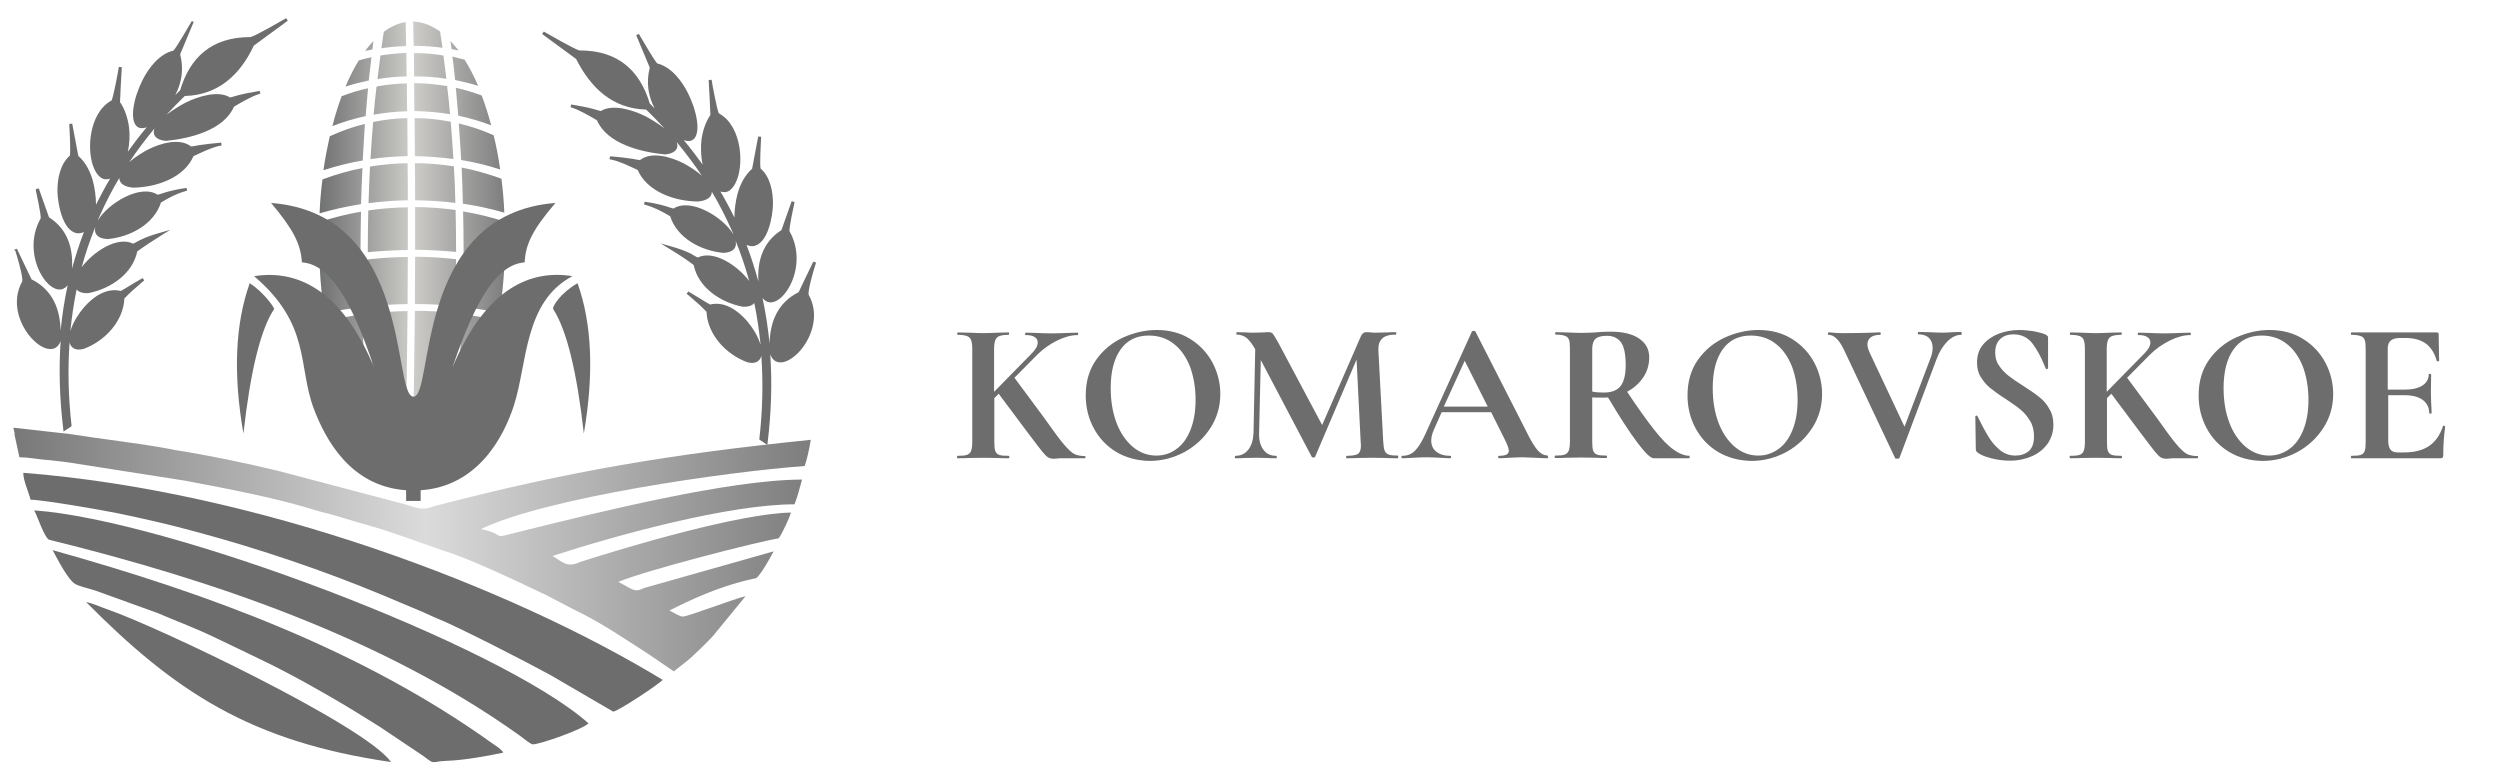
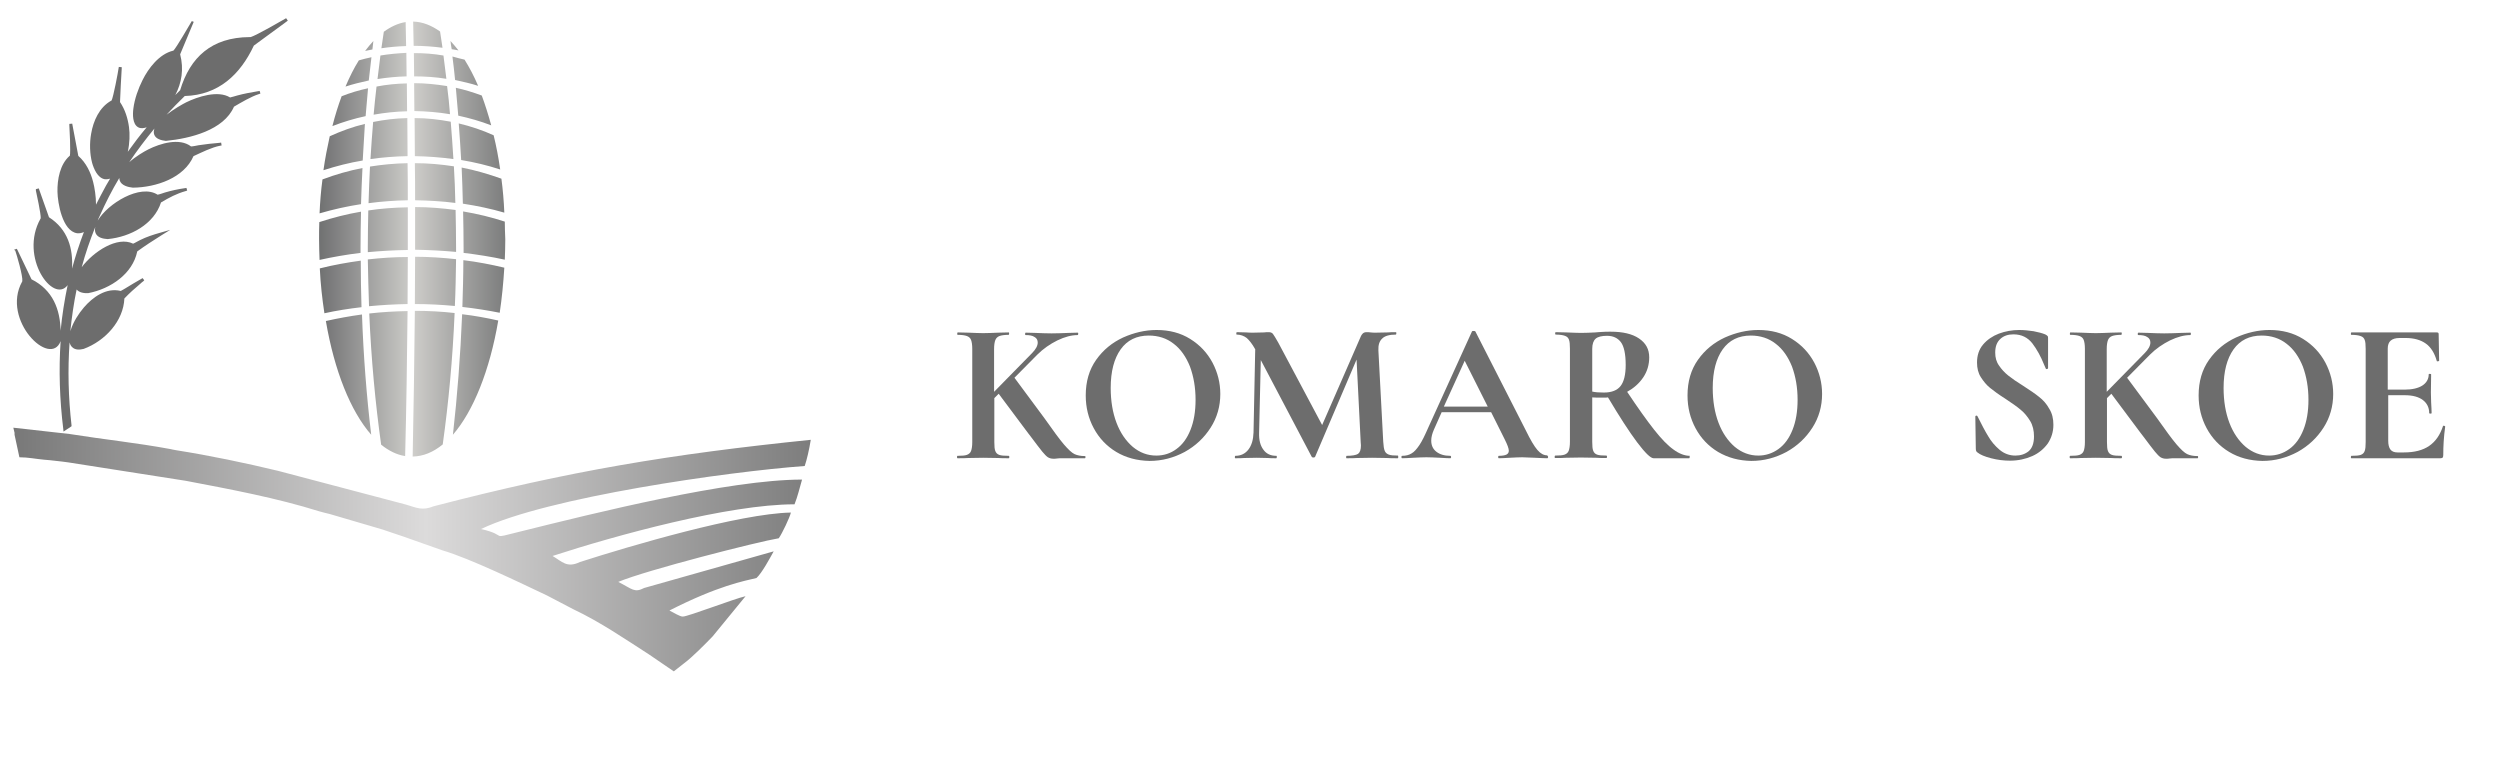
<svg xmlns="http://www.w3.org/2000/svg" version="1.1" id="Layer_1" x="0px" y="0px" viewBox="0 0 1031.1 320.6" style="enable-background:new 0 0 1031.1 320.6;" xml:space="preserve">
  <style type="text/css">
	.st0{fill:#6D6D6D;}
	.st1{fill-rule:evenodd;clip-rule:evenodd;fill:url(#SVGID_1_);}
	.st2{fill-rule:evenodd;clip-rule:evenodd;fill:url(#SVGID_2_);}
	.st3{fill-rule:evenodd;clip-rule:evenodd;fill:#6D6D6D;}
</style>
  <g>
    <g>
      <path class="st0" d="M447.7,188.5c0,0.3-0.1,0.5-0.2,0.5h-9.3c-0.9,0-1.6,0-2.2,0.1s-1.1,0.1-1.5,0.1c-0.9,0-1.6-0.2-2.3-0.6    c-0.6-0.4-1.4-1.2-2.3-2.3s-2.5-3.2-4.9-6.4c-0.3-0.4-0.6-0.8-1-1.3s-0.8-1-1.2-1.6l-10.9-14.6l-1.8,1.8v18.1c0,1.7,0.1,3,0.4,3.7    c0.3,0.8,0.8,1.3,1.6,1.6c0.8,0.3,2.1,0.4,3.9,0.4c0.2,0,0.3,0.2,0.3,0.5s-0.1,0.5-0.3,0.5c-1.8,0-3.3,0-4.3-0.1l-6.2-0.1    l-6.1,0.1c-1.1,0.1-2.6,0.1-4.5,0.1c-0.1,0-0.2-0.2-0.2-0.5s0.1-0.5,0.2-0.5c1.8,0,3.1-0.1,3.9-0.4c0.8-0.3,1.4-0.8,1.7-1.6    c0.3-0.8,0.5-2,0.5-3.7v-38.4c0-1.7-0.2-2.9-0.5-3.7s-0.9-1.3-1.7-1.6c-0.8-0.3-2.1-0.5-3.8-0.5c-0.2,0-0.2-0.2-0.2-0.5    s0.1-0.5,0.2-0.5l4.4,0.1c2.5,0.1,4.6,0.2,6.1,0.2c1.7,0,3.8-0.1,6.3-0.2l4.2-0.1c0.2,0,0.2,0.2,0.2,0.5s-0.1,0.5-0.2,0.5    c-1.7,0-3,0.2-3.8,0.5s-1.4,0.9-1.7,1.7c-0.3,0.8-0.5,2-0.5,3.7v17.6l15.6-15.9c1.6-1.6,2.4-3.1,2.4-4.4c0-1-0.4-1.8-1.3-2.3    c-0.9-0.6-2.1-0.8-3.7-0.8c-0.2,0-0.2-0.2-0.2-0.5s0.1-0.5,0.2-0.5l3.9,0.1c2.4,0.1,4.7,0.2,6.8,0.2c2.3,0,4.6-0.1,7.1-0.2    l3.7-0.1c0.2,0,0.2,0.2,0.2,0.5s-0.1,0.5-0.2,0.5c-2.5,0-5.3,0.7-8.4,2.2c-3,1.5-5.8,3.4-8.3,5.9l-9.4,9.5l12.3,16.6    c3.6,5.1,6.3,8.8,8.1,10.9c1.8,2.1,3.3,3.5,4.4,4s2.5,0.8,4.2,0.8C447.6,188,447.7,188.2,447.7,188.5z" />
      <path class="st0" d="M460.4,186.4c-4-2.4-7.1-5.7-9.3-9.8c-2.2-4.1-3.3-8.6-3.3-13.5c0-5.7,1.4-10.6,4.3-14.7s6.6-7.1,11.1-9.2    c4.5-2,9.1-3.1,13.8-3.1c5.3,0,9.9,1.2,13.9,3.7s7,5.7,9.2,9.8c2.1,4,3.2,8.3,3.2,12.9c0,5-1.3,9.7-4,13.9s-6.2,7.5-10.7,10    c-4.5,2.4-9.3,3.7-14.5,3.7C469,190,464.4,188.8,460.4,186.4z M485.2,185.2c2.5-1.8,4.4-4.4,5.8-7.9s2.1-7.6,2.1-12.4    c0-5.1-0.8-9.6-2.3-13.7c-1.6-4-3.8-7.2-6.7-9.4c-2.9-2.3-6.4-3.4-10.3-3.4c-5,0-8.9,1.9-11.6,5.7s-4.1,9.1-4.1,15.9    c0,5.4,0.8,10.2,2.4,14.4s3.9,7.5,6.7,9.9c2.9,2.4,6.1,3.6,9.7,3.6C480,187.9,482.8,187,485.2,185.2z" />
      <path class="st0" d="M576.7,188.5c0,0.3-0.1,0.5-0.2,0.5c-1.9,0-3.4,0-4.5-0.1l-6.1-0.1l-6.2,0.1c-1.1,0.1-2.5,0.1-4.3,0.1    c-0.2,0-0.2-0.2-0.2-0.5s0.1-0.5,0.2-0.5c2.3,0,3.9-0.3,4.7-0.8c0.8-0.6,1.2-1.7,1.2-3.5l-0.1-1.4l-1.7-34l-17.1,40.1    c-0.1,0.2-0.3,0.3-0.7,0.3s-0.6-0.1-0.7-0.3l-21-39.9l-0.7,30c-0.1,3,0.5,5.3,1.8,7c1.2,1.7,3,2.5,5.3,2.5c0.2,0,0.2,0.2,0.2,0.5    s-0.1,0.5-0.2,0.5c-1.5,0-2.7,0-3.5-0.1l-4.6-0.1l-5.2,0.1c-0.9,0.1-2.1,0.1-3.6,0.1c-0.2,0-0.2-0.2-0.2-0.5s0.1-0.5,0.2-0.5    c2.3,0,4.1-0.9,5.4-2.6c1.3-1.7,2-4,2.1-7l0.7-34.4l-0.1-0.1c-1.1-2-2.3-3.5-3.4-4.5c-1.2-0.9-2.6-1.4-4.1-1.4    c-0.2,0-0.2-0.2-0.2-0.5s0.1-0.5,0.2-0.5l3.9,0.1c0.8,0.1,1.8,0.1,3,0.1l4.4-0.1c0.5-0.1,1.1-0.1,1.9-0.1c0.7,0,1.3,0.2,1.7,0.7    s1.1,1.7,2.2,3.6l18.1,34l15.8-36.2c0.3-0.8,0.7-1.3,1-1.6c0.4-0.3,0.8-0.5,1.5-0.5c0.5,0,1.1,0,1.7,0.1c0.6,0.1,1.4,0.1,2.2,0.1    l4.9-0.1c0.8-0.1,1.9-0.1,3.3-0.1c0.2,0,0.2,0.2,0.2,0.5s-0.1,0.5-0.2,0.5c-2.6,0-4.5,0.5-5.6,1.6c-1.2,1.1-1.7,2.7-1.6,4.9    l2,37.7c0.1,1.7,0.3,3,0.6,3.7c0.3,0.8,0.9,1.3,1.7,1.6s2.1,0.4,3.8,0.4C576.6,188,576.7,188.2,576.7,188.5z" />
      <path class="st0" d="M638.5,188.5c0,0.3-0.1,0.5-0.4,0.5c-1.1,0-2.8-0.1-5.1-0.2c-2.4-0.1-4.2-0.2-5.2-0.2c-1.4,0-3.1,0.1-5.1,0.2    c-1.9,0.1-3.4,0.2-4.5,0.2c-0.2,0-0.3-0.2-0.3-0.5s0.1-0.5,0.3-0.5c1.4,0,2.5-0.2,3.1-0.5s1-0.8,1-1.6c0-0.9-0.6-2.5-1.7-4.7    L615,170h-20.4l-3.2,7.2c-0.7,1.6-1.1,3.1-1.1,4.5c0,2,0.7,3.5,2.1,4.6c1.4,1.1,3.3,1.7,5.7,1.7c0.3,0,0.4,0.2,0.4,0.5    s-0.1,0.5-0.4,0.5c-1,0-2.4-0.1-4.3-0.2c-2.1-0.1-3.9-0.2-5.5-0.2c-1.5,0-3.3,0.1-5.4,0.2c-1.9,0.1-3.4,0.2-4.6,0.2    c-0.2,0-0.3-0.2-0.3-0.5s0.1-0.5,0.3-0.5c1.5,0,2.8-0.3,3.9-1c1.1-0.6,2.1-1.8,3.2-3.4c1.1-1.6,2.3-4.1,3.7-7.3l18-39.6    c0.1-0.2,0.4-0.2,0.7-0.2c0.4,0,0.7,0.1,0.7,0.2l20.8,40.8c1.9,3.9,3.5,6.6,4.8,8.1s2.6,2.2,4,2.2    C638.3,188,638.5,188.2,638.5,188.5z M595.5,167.7h18.1l-9.5-18.9L595.5,167.7z" />
      <path class="st0" d="M696.9,188.5c0,0.3-0.1,0.5-0.2,0.5H682c-1.2,0-3.5-2.2-6.8-6.6c-3.3-4.4-7.3-10.6-12-18.5    c-0.4,0.1-1.1,0.1-1.9,0.1c-2.2,0-3.7,0-4.6-0.1v18.3c0,1.7,0.1,3,0.4,3.7c0.3,0.8,0.8,1.3,1.6,1.6s2.1,0.4,3.9,0.4    c0.1,0,0.2,0.2,0.2,0.5s-0.1,0.5-0.2,0.5c-1.8,0-3.3,0-4.3-0.1l-6.3-0.1l-6.1,0.1c-1.1,0.1-2.6,0.1-4.5,0.1    c-0.2,0-0.2-0.2-0.2-0.5s0.1-0.5,0.2-0.5c1.8,0,3.1-0.1,3.9-0.4c0.8-0.3,1.4-0.8,1.7-1.6s0.5-2,0.5-3.7v-38.4    c0-1.7-0.1-2.9-0.4-3.7c-0.3-0.8-0.8-1.3-1.7-1.6c-0.8-0.3-2.1-0.5-3.8-0.5c-0.1,0-0.2-0.2-0.2-0.5s0.1-0.5,0.2-0.5l4.4,0.1    c2.5,0.1,4.6,0.2,6.1,0.2c1.9,0,3.8-0.1,5.9-0.2c0.7-0.1,1.6-0.1,2.7-0.2c1.1-0.1,2.3-0.1,3.6-0.1c5,0,8.9,0.9,11.7,2.8    c2.8,1.9,4.2,4.4,4.2,7.8c0,3-0.8,5.8-2.5,8.3s-3.9,4.4-6.6,5.9c4.4,6.6,8.1,11.8,11.1,15.6s5.6,6.5,8,8.2    c2.3,1.7,4.6,2.6,6.8,2.6C696.8,188,696.9,188.2,696.9,188.5z M661.5,161.9c3.2,0,5.5-0.9,6.9-2.7s2.1-4.7,2.1-8.7    c0-4.5-0.7-7.7-2-9.4s-3.2-2.6-5.7-2.6c-2.2,0-3.8,0.4-4.7,1.2s-1.4,2.2-1.4,4.2v17.6C658,161.8,659.6,161.9,661.5,161.9z" />
      <path class="st0" d="M708.6,186.4c-4-2.4-7.1-5.7-9.3-9.8s-3.3-8.6-3.3-13.5c0-5.7,1.4-10.6,4.3-14.7s6.6-7.1,11.1-9.2    c4.5-2,9.1-3.1,13.8-3.1c5.3,0,9.9,1.2,13.9,3.7s7,5.7,9.2,9.8c2.1,4,3.2,8.3,3.2,12.9c0,5-1.3,9.7-4,13.9s-6.2,7.5-10.7,10    c-4.5,2.4-9.3,3.7-14.5,3.7C717.2,190,712.7,188.8,708.6,186.4z M733.5,185.2c2.5-1.8,4.4-4.4,5.8-7.9c1.4-3.5,2.1-7.6,2.1-12.4    c0-5.1-0.8-9.6-2.3-13.7c-1.6-4-3.8-7.2-6.7-9.4c-2.9-2.3-6.4-3.4-10.3-3.4c-5,0-8.9,1.9-11.6,5.7c-2.7,3.8-4.1,9.1-4.1,15.9    c0,5.4,0.8,10.2,2.4,14.4c1.6,4.2,3.9,7.5,6.7,9.9c2.9,2.4,6.1,3.6,9.7,3.6C728.2,187.9,731,187,733.5,185.2z" />
-       <path class="st0" d="M809.1,137.6c0,0.3-0.1,0.5-0.2,0.5c-2,0-3.9,0.9-5.7,2.7s-3.3,4.2-4.4,7.1l-15.4,41    c-0.1,0.2-0.4,0.3-0.9,0.3c-0.6,0-0.9-0.1-0.9-0.3L760.4,144c-1-2-2-3.5-3-4.4c-1-1-2.1-1.5-3.3-1.5c-0.2,0-0.2-0.2-0.2-0.5    s0.1-0.5,0.2-0.5c0.8,0,1.4,0,1.7,0.1c1.1,0.1,2.5,0.2,4.3,0.2c4.8,0,8.8-0.1,12.1-0.2c0.9-0.1,2-0.1,3.3-0.1    c0.2,0,0.2,0.2,0.2,0.5s-0.1,0.5-0.2,0.5c-1.7,0-2.9,0.3-3.9,1c-0.9,0.7-1.4,1.7-1.4,2.9c0,0.9,0.3,2.1,0.9,3.4l14.4,30.6    l10.8-28.5c0.6-1.5,0.8-2.9,0.8-4c0-1.7-0.5-3.1-1.5-4.1s-2.5-1.5-4.4-1.5c-0.2,0-0.2-0.2-0.2-0.5s0.1-0.5,0.2-0.5l4.1,0.1    c2.3,0.1,4.4,0.2,6.2,0.2c1.1,0,2.4-0.1,3.9-0.2l3.4-0.1C809.1,137.1,809.1,137.3,809.1,137.6z" />
      <path class="st0" d="M824.5,150.8c1,1.5,2.3,2.9,3.8,4.1c1.5,1.2,3.5,2.6,6.1,4.2c2.8,1.8,5,3.3,6.6,4.6c1.7,1.3,3.1,2.9,4.2,4.9    c1.2,1.9,1.7,4.1,1.7,6.6c0,2.9-0.8,5.4-2.3,7.7c-1.6,2.2-3.7,4-6.4,5.2s-5.8,1.9-9.2,1.9c-2.5,0-5.1-0.3-7.8-1s-4.5-1.5-5.5-2.3    c-0.3-0.2-0.5-0.4-0.6-0.6c-0.1-0.2-0.2-0.5-0.2-1l-0.2-13.2v-0.1c0-0.2,0.1-0.3,0.4-0.4c0.3,0,0.4,0.1,0.5,0.3    c1.7,3.4,3.1,6.1,4.4,8.2c1.2,2.1,2.8,4,4.7,5.6s4.1,2.4,6.5,2.4c2.2,0,4-0.6,5.5-1.8c1.4-1.2,2.2-3.2,2.2-6.1    c0-2.4-0.5-4.6-1.6-6.4c-1.1-1.8-2.4-3.4-3.9-4.6c-1.5-1.3-3.7-2.8-6.4-4.6c-2.7-1.7-4.7-3.2-6.2-4.4s-2.7-2.7-3.8-4.4    s-1.6-3.7-1.6-6.1c0-2.9,0.8-5.4,2.5-7.4s3.9-3.5,6.5-4.5c2.7-1,5.5-1.5,8.4-1.5c1.9,0,3.9,0.2,5.9,0.5c2,0.4,3.6,0.8,4.8,1.3    c0.5,0.2,0.8,0.5,1,0.7s0.2,0.6,0.2,1v12.2c0,0.2-0.1,0.3-0.4,0.4c-0.3,0.1-0.4,0-0.5-0.1l-0.7-1.6c-1.4-3.5-3-6.4-4.9-8.9    c-1.9-2.4-4.4-3.7-7.8-3.7c-2.2,0-4,0.6-5.4,1.9c-1.4,1.3-2.1,3.1-2.1,5.6C822.9,147.5,823.4,149.3,824.5,150.8z" />
      <path class="st0" d="M906.6,188.5c0,0.3-0.1,0.5-0.2,0.5h-9.3c-0.9,0-1.6,0-2.2,0.1c-0.6,0.1-1.1,0.1-1.5,0.1    c-0.9,0-1.6-0.2-2.3-0.6c-0.6-0.4-1.4-1.2-2.3-2.3c-0.9-1.1-2.5-3.2-4.9-6.4c-0.3-0.4-0.6-0.8-1-1.3s-0.8-1-1.2-1.6l-10.9-14.6    l-1.8,1.8v18.1c0,1.7,0.1,3,0.4,3.7c0.3,0.8,0.8,1.3,1.6,1.6s2.1,0.4,3.9,0.4c0.2,0,0.3,0.2,0.3,0.5s-0.1,0.5-0.3,0.5    c-1.8,0-3.3,0-4.3-0.1l-6.2-0.1l-6.1,0.1c-1.1,0.1-2.6,0.1-4.5,0.1c-0.1,0-0.2-0.2-0.2-0.5s0.1-0.5,0.2-0.5c1.8,0,3.1-0.1,3.9-0.4    c0.8-0.3,1.4-0.8,1.7-1.6s0.5-2,0.5-3.7v-38.4c0-1.7-0.2-2.9-0.5-3.7s-0.9-1.3-1.7-1.6s-2.1-0.5-3.8-0.5c-0.2,0-0.2-0.2-0.2-0.5    s0.1-0.5,0.2-0.5l4.4,0.1c2.5,0.1,4.6,0.2,6.1,0.2c1.7,0,3.8-0.1,6.3-0.2l4.2-0.1c0.2,0,0.2,0.2,0.2,0.5s-0.1,0.5-0.2,0.5    c-1.7,0-3,0.2-3.8,0.5s-1.4,0.9-1.7,1.7s-0.5,2-0.5,3.7v17.6l15.6-15.9c1.6-1.6,2.4-3.1,2.4-4.4c0-1-0.4-1.8-1.3-2.3    c-0.9-0.6-2.1-0.8-3.7-0.8c-0.2,0-0.2-0.2-0.2-0.5s0.1-0.5,0.2-0.5l3.9,0.1c2.4,0.1,4.7,0.2,6.8,0.2c2.3,0,4.6-0.1,7.1-0.2    l3.7-0.1c0.2,0,0.2,0.2,0.2,0.5s-0.1,0.5-0.2,0.5c-2.5,0-5.3,0.7-8.4,2.2c-3,1.5-5.8,3.4-8.3,5.9l-9.4,9.5l12.3,16.6    c3.6,5.1,6.3,8.8,8.1,10.9c1.8,2.1,3.3,3.5,4.4,4c1.1,0.5,2.5,0.8,4.2,0.8C906.5,188,906.6,188.2,906.6,188.5z" />
      <path class="st0" d="M919.4,186.4c-4-2.4-7.1-5.7-9.3-9.8s-3.3-8.6-3.3-13.5c0-5.7,1.4-10.6,4.3-14.7s6.6-7.1,11.1-9.2    c4.5-2,9.1-3.1,13.8-3.1c5.3,0,9.9,1.2,13.9,3.7s7,5.7,9.2,9.8c2.1,4,3.2,8.3,3.2,12.9c0,5-1.3,9.7-4,13.9s-6.2,7.5-10.7,10    c-4.5,2.4-9.3,3.7-14.5,3.7C927.9,190,923.4,188.8,919.4,186.4z M944.2,185.2c2.5-1.8,4.4-4.4,5.8-7.9c1.4-3.5,2.1-7.6,2.1-12.4    c0-5.1-0.8-9.6-2.3-13.7c-1.6-4-3.8-7.2-6.7-9.4c-2.9-2.3-6.4-3.4-10.3-3.4c-5,0-8.9,1.9-11.6,5.7c-2.7,3.8-4.1,9.1-4.1,15.9    c0,5.4,0.8,10.2,2.4,14.4c1.6,4.2,3.9,7.5,6.7,9.9c2.9,2.4,6.1,3.6,9.7,3.6C938.9,187.9,941.7,187,944.2,185.2z" />
      <path class="st0" d="M1007.8,175.6c0.2,0,0.3,0,0.5,0.1c0.1,0.1,0.2,0.2,0.2,0.2c-0.6,4.3-0.8,8.2-0.8,11.8c0,0.4-0.1,0.8-0.2,1    c-0.2,0.2-0.5,0.3-1,0.3h-36.7c-0.2,0-0.2-0.2-0.2-0.5s0.1-0.5,0.2-0.5c1.8,0,3.1-0.1,3.9-0.4c0.8-0.3,1.3-0.8,1.6-1.6    s0.4-2,0.4-3.7v-38.4c0-1.7-0.1-2.9-0.4-3.7c-0.3-0.8-0.8-1.3-1.7-1.6c-0.8-0.3-2.1-0.5-3.8-0.5c-0.2,0-0.2-0.2-0.2-0.5    s0.1-0.5,0.2-0.5h35.2c0.6,0,0.8,0.2,0.8,0.7l0.2,11c0,0.1-0.2,0.2-0.5,0.2c-0.3,0.1-0.5,0-0.5-0.2c-0.9-3.2-2.4-5.6-4.5-7.1    s-4.9-2.3-8.3-2.3h-2.5c-1.7,0-2.9,0.4-3.7,1.1c-0.8,0.7-1.2,1.8-1.2,3.3v16.9h6.9c3.2,0,5.7-0.6,7.4-1.7c1.7-1.1,2.6-2.7,2.6-4.6    c0-0.2,0.2-0.2,0.5-0.2s0.5,0.1,0.5,0.2l-0.1,7.5l0.1,4c0.1,1.9,0.2,3.4,0.2,4.5c0,0.1-0.2,0.2-0.5,0.2s-0.5-0.1-0.5-0.2    c0-2.3-0.9-4.1-2.6-5.4c-1.7-1.3-4.2-2-7.5-2H985v18.8c0,1.6,0.3,2.8,0.9,3.6c0.6,0.8,1.6,1.2,2.9,1.2h2.7c4.3,0,7.8-0.9,10.4-2.7    c2.6-1.8,4.5-4.5,5.7-8.2C1007.5,175.7,1007.6,175.6,1007.8,175.6z" />
    </g>
    <g>
      <linearGradient id="SVGID_1_" gradientUnits="userSpaceOnUse" x1="131.517" y1="503.4" x2="208.317" y2="503.4" gradientTransform="matrix(1 0 0 -1 0 602)">
        <stop offset="0" style="stop-color:#6F7071" />
        <stop offset="0.506" style="stop-color:#CECDCA" />
        <stop offset="1" style="stop-color:#7C7D7D" />
      </linearGradient>
      <path class="st1" d="M153.1,179.3c-8.5-9.7-15.2-26.4-18.7-46.9c4.9-1.1,9.8-2,14.9-2.7C149.9,146.8,151.2,163.4,153.1,179.3    L153.1,179.3z M167.1,188.1c0.5-19.7,0.8-39.6,1-59.8c-5.3,0.1-10.6,0.4-15.8,1c0.8,18.8,2.5,36.9,4.9,54.1    C160.3,185.9,163.7,187.6,167.1,188.1L167.1,188.1z M182.6,183.3c-3.9,3.2-8,4.9-12.4,5c0.4-19.8,0.7-39.8,0.9-60.1    c5.6,0,11.1,0.3,16.4,0.9C186.7,148,185,166.1,182.6,183.3L182.6,183.3z M170.4,8.9c3.9,0.1,7.6,1.6,11.1,4.1    c0.3,2.2,0.7,4.4,1,6.7c-3.9-0.5-7.8-0.8-11.9-0.8C170.5,15.6,170.5,12.2,170.4,8.9L170.4,8.9z M185.8,16.9    c1.1,1.2,2.2,2.5,3.3,3.9c-0.9-0.2-1.9-0.4-2.8-0.5C186.1,19.2,185.9,18,185.8,16.9L185.8,16.9z M167.5,19    c-3.4,0.1-6.8,0.4-10.2,0.9c0.3-2.3,0.7-4.5,1-6.8c2.9-2.1,5.9-3.5,9-4C167.4,12.4,167.4,15.7,167.5,19L167.5,19z M153.6,20.4    c-1,0.2-2,0.4-3,0.6c1.1-1.5,2.3-2.9,3.4-4.1C153.9,18.1,153.7,19.3,153.6,20.4L153.6,20.4z M191.6,24.6c2,3.2,3.9,6.8,5.6,10.8    c-3.1-1-6.3-1.7-9.5-2.4c-0.3-3.2-0.7-6.5-1.1-9.7C188.3,23.8,189.9,24.2,191.6,24.6L191.6,24.6z M184.1,32.5    c-4.3-0.7-8.8-1-13.3-1c0-3.2-0.1-6.4-0.1-9.6c4.2,0,8.2,0.3,12.2,1C183.3,26,183.7,29.2,184.1,32.5L184.1,32.5z M167.7,31.5    c-4.1,0.1-8.1,0.5-12,1.1c0.4-3.3,0.8-6.5,1.2-9.7c3.5-0.6,7-0.9,10.7-1.1C167.6,25,167.7,28.2,167.7,31.5L167.7,31.5z     M152.1,33.2c-3.3,0.7-6.5,1.5-9.6,2.5c1.7-4,3.5-7.6,5.5-10.8c1.7-0.5,3.4-0.9,5.2-1.3C152.8,26.8,152.5,30,152.1,33.2    L152.1,33.2z M198.7,39.4c1.4,3.8,2.7,7.9,3.9,12.3c-4.4-1.7-9-3-13.6-4c-0.3-3.9-0.7-7.7-1-11.5C191.6,37,195.2,38.1,198.7,39.4    L198.7,39.4z M185.6,47.1c-4.8-0.8-9.7-1.2-14.7-1.3c0-3.9-0.1-7.7-0.1-11.5c4.6,0,9.2,0.5,13.6,1.2    C184.9,39.3,185.3,43.2,185.6,47.1L185.6,47.1z M167.9,45.9c-4.7,0.1-9.3,0.6-13.8,1.4c0.4-3.9,0.7-7.8,1.2-11.6    c4.1-0.8,8.2-1.2,12.5-1.3C167.8,38.2,167.9,42,167.9,45.9L167.9,45.9z M150.8,47.9c-4.7,1-9.3,2.4-13.7,4.1    c1.1-4.4,2.4-8.5,3.8-12.3c3.5-1.4,7.2-2.5,10.9-3.3C151.5,40.2,151.1,44,150.8,47.9L150.8,47.9z M203.6,55.8    c-4.6-2.1-9.4-3.7-14.4-4.9c0.4,5,0.7,10,1,15.1c5.5,0.9,10.9,2.2,16.1,3.9C205.6,65,204.7,60.3,203.6,55.8L203.6,55.8z M187,65.6    c-5.2-0.7-10.5-1.1-15.9-1.2c0-5.3-0.1-10.5-0.1-15.7c5.1,0,10.1,0.6,14.9,1.5C186.3,55.3,186.7,60.4,187,65.6L187,65.6z     M168.1,64.4c-5.2,0.1-10.3,0.5-15.3,1.2c0.3-5.2,0.7-10.3,1.1-15.3c4.6-0.9,9.3-1.5,14.1-1.6C168,53.9,168.1,59.2,168.1,64.4    L168.1,64.4z M149.6,66.2c0.3-5.1,0.6-10.1,0.9-15.1c-5,1.2-9.9,3-14.5,5.1c-1,4.5-1.9,9.1-2.6,14    C138.7,68.5,144.1,67.1,149.6,66.2L149.6,66.2z M206.8,73.7c0.6,4.5,1,9.2,1.2,14c-5.5-1.6-11.2-2.8-17.1-3.7    c-0.1-5-0.3-10-0.5-14.9C196,70.2,201.5,71.8,206.8,73.7L206.8,73.7z M187.8,83.7c-5.4-0.7-11-1-16.6-1.1c0-5.1,0-10.2-0.1-15.3    c5.5,0,10.8,0.5,16.1,1.3C187.5,73.6,187.7,78.6,187.8,83.7L187.8,83.7z M168.2,82.6c-5.5,0.1-10.9,0.5-16.2,1.2    c0.1-5.1,0.4-10.1,0.6-15.1c5-0.8,10.2-1.3,15.5-1.4C168.2,72.4,168.2,77.5,168.2,82.6L168.2,82.6z M148.9,84.2    c-5.9,0.9-11.6,2.2-17.1,3.8c0.2-4.8,0.6-9.5,1.2-14c5.3-2,10.8-3.6,16.5-4.7C149.2,74.2,149.1,79.2,148.9,84.2L148.9,84.2z     M208.2,91.4c-5.5-1.8-11.3-3.2-17.2-4.2c0.1,4.9,0.2,9.9,0.2,14.9v2.2c5.8,0.7,11.5,1.6,17,2.8c0.1-2.8,0.2-5.6,0.2-8.4    C208.3,96.2,208.2,93.8,208.2,91.4L208.2,91.4z M188.1,103.9c-5.5-0.5-11.2-0.8-16.9-0.9c0-3,0-6,0-9c0-2.9,0-5.7,0-8.6    c5.7,0,11.3,0.5,16.7,1.2c0.1,5.1,0.2,10.2,0.2,15.3V103.9L188.1,103.9z M168.2,103.1c-5.6,0.1-11.1,0.4-16.5,0.9v-2    c0-5.1,0.1-10.2,0.2-15.2c5.3-0.8,10.8-1.2,16.3-1.3c0,2.9,0,5.7,0,8.6C168.2,97.1,168.2,100.1,168.2,103.1L168.2,103.1z     M148.7,104.3V102c0-4.9,0.1-9.9,0.2-14.7c-5.9,1-11.7,2.5-17.2,4.3c-0.1,2.3-0.1,4.6-0.1,7c0,2.9,0.1,5.8,0.2,8.6    C137.2,106,142.9,105,148.7,104.3L148.7,104.3z M208,110.4c-0.4,6.4-1,12.6-1.9,18.6c-5-1-10.1-1.8-15.4-2.4    c0.2-6.4,0.4-12.8,0.4-19.3C196.9,108,202.5,109.1,208,110.4L208,110.4z M187.6,126.2c-5.4-0.5-10.9-0.8-16.5-0.8    c0-6.5,0.1-13,0.1-19.5c5.7,0,11.4,0.4,16.9,1C188,113.4,187.9,119.9,187.6,126.2L187.6,126.2z M168.1,125.4    c-5.4,0.1-10.7,0.4-15.9,0.9c-0.2-6.4-0.4-12.8-0.5-19.3c5.4-0.6,10.9-1,16.5-1C168.2,112.5,168.1,119,168.1,125.4L168.1,125.4z     M149.1,126.7c-5.2,0.6-10.3,1.4-15.3,2.5c-0.9-5.9-1.6-12.1-1.9-18.5c5.5-1.4,11.1-2.4,16.9-3.2    C148.8,113.9,148.9,120.3,149.1,126.7L149.1,126.7z M205.5,132.2c-4.9-1.1-9.8-2-14.9-2.6c-0.7,17.1-2,33.8-3.8,49.7    C195.2,169.6,202,152.8,205.5,132.2z" />
      <linearGradient id="SVGID_2_" gradientUnits="userSpaceOnUse" x1="5.5" y1="375.35" x2="334.4" y2="375.35" gradientTransform="matrix(1 0 0 -1 0 602)">
        <stop offset="0" style="stop-color:#787878" />
        <stop offset="0.517" style="stop-color:#DCDBDB" />
        <stop offset="1" style="stop-color:#7D7D7D" />
      </linearGradient>
      <path class="st2" d="M8,188.6c3.6,0,6.8,0.7,10.2,1c1.9,0.1,2.9,0.3,5,0.5c1.2,0.1,3.4,0.4,4.9,0.6l48.5,7.6    c18.4,3.5,37.6,7.1,55.1,12.6c1.6,0.5,2.8,0.7,4.3,1.1l21.8,6.4c3.1,1,5.1,1.8,8.3,2.8l16.4,5.8c11.3,3.3,32.3,13.5,43.1,18.6    l10.9,5.7c11,5.2,21.2,12.2,31.3,18.7l10.1,6.9l4.2-3.3c3.4-2.5,8.9-8.1,11.8-11.1l13.6-16.6c-4.6,1-23.7,8.4-25.9,8.4    c-1.2,0-3.5-1.5-5.5-2.5c20.2-10.3,30.9-12.2,35.9-13.4c2.3-2.1,5.6-8.3,7.1-11l-53.4,15.1c-4.1,2.1-4.8,0.5-10.7-2.5    c11.7-4.9,57.7-16.6,66.2-18c1.4-2,4.5-8.5,5-10.6c-21,0.4-66.5,13.8-87,20.4c-5.4,2.6-7.4-0.2-11.3-2.5    c26.1-8.5,72.7-21.3,99.8-21.3c1.3-3.3,2.1-6.7,3.1-10.2c-30.1,0-85.1,13.7-116.1,21.4c-13.7,3.4-4.4,1.7-16.3-1    c27.2-13.1,102-23.7,133.5-26c0.9-2.7,1.8-6.5,2.5-10.8c-57.7,5.9-99.4,12.8-155.5,27.4c-4.8,1.9-6.8,0.7-11.5-0.7l-52.7-13.9    c-13.7-3.3-28.1-6.3-42-8.5l-1.6-0.3c-0.1,0-0.3-0.1-0.4-0.1c-0.2,0-0.3-0.1-0.5-0.1c-14.1-2.6-27.1-3.9-41.5-6.2l-23.2-2.6    l0.4,1.7c0,0.1,0.1,0.2,0.1,0.4s0,0.6,0,0.8L8,188.6z" />
-       <path class="st3" d="M167.5,202.2c-23-1.6-33.3-21-38.1-33.7c-6.6-17.6-1.1-34.6-24.6-54.6c19.7-3.1,37.1,7.9,49.5,37.7    c-10-29.7-18.9-42.6-29.8-43.4c-0.4-7.6-3.7-13.8-12.7-24.5c58.6,4.5,49.9,79.5,58.7,79.9c8.6,0.3,0-75.4,58.6-79.9    c-9.1,10.6-12.4,16.9-12.7,24.5c-10.9,0.9-19.8,13.8-29.8,43.4c12.4-29.8,29.8-40.9,49.5-37.7c-20.1,10.6-18.5,36-24.2,53.5    c-4.1,12.6-14.7,33.2-38.4,34.8v4.4h-6L167.5,202.2L167.5,202.2z M100.4,178.8c2.9-25.9,7.1-43,12.7-51.4    c-0.5-1.4-4.8-7.2-10.1-10.6C97,133.6,96.1,154.2,100.4,178.8L100.4,178.8z M240.8,178.8c4.2-24.5,3.4-45.2-2.6-62    c-7.2,4.2-10.3,9.5-10.1,10.6C233.6,135.8,237.9,152.9,240.8,178.8z" />
-       <path class="st3" d="M12.6,206.1c5,0,30.8,4.5,35.5,5.5c11.2,2.3,22.5,4.9,33.4,7.9c25.9,7,52.2,15.9,76.2,25.9l14.5,6.1    c2.8,1.1,4.6,2.1,7,3.1c9.5,3.7,39.6,19.3,47.8,23.8l25.9,15.1c1.8,0,19.2-11.5,20.4-13.1C210.2,242,106.4,202.6,9.6,195    C9.6,198.3,11.8,202.9,12.6,206.1L12.6,206.1z M161.3,314.3c-57.9-8.4-89-28.9-125.8-66c3.3,0.7,5.8,2,9,3.1    C63.9,258,150.6,299.1,161.3,314.3L161.3,314.3z M207.6,310.4c-6.3,1.4-16.6,3.2-23.4,3.4c-2.4,0.1-3.6,0.3-4.5,0.5h-1.4    c-0.7-0.2-1.7-1-4-2.7l-17.9-12c-7.3-4.6-14-8.7-21.5-13c-20.2-11.6-27.1-14.4-45.7-23.4c-8.9-4.3-15.7-6.7-24.3-10.4l-25.5-9.2    c-4.1-1.3-6.5-1.7-8.3-2.7c-3.1-1.7-7.6-10.7-9.4-14c64.1,17.9,127.7,41.2,181.5,79.8C205.1,308,206.5,308.8,207.6,310.4    L207.6,310.4z M219.8,307c-1.1,0-4.6-3.1-5.7-3.8c-56.2-40.1-126.4-64-193.9-80.6c-2-1.1-4.7-9.6-6.1-12.1    c54.6,3.8,191.9,55.3,228.6,87.8C240.9,300.6,222.8,307,219.8,307z" />
      <path class="st3" d="M76.2,39.6c-2.6,2.5-5.1,5.1-7.5,7.7c3-2.3,6.5-4.3,8.1-5.1c4.7-2.3,13.1-5.1,18.1-2c0.7-0.1,2.4-0.7,2.9-0.8    c2.9-0.8,5.8-1.3,8.7-1.8l0.6-0.1l0.3,1.1l-0.6,0.2c-3.2,1-7.4,3.5-10.3,5.2c-4.2,9.7-18,13.1-28,14.1h-0.1h-0.1    c-1.8-0.2-4.1-0.8-4.7-2.6c-0.3-0.8-0.2-1.6,0.1-2.5c-3.7,4.5-7.2,9.1-10.4,13.9c2.7-2.4,6.1-4.4,7.9-5.3    c4.8-2.4,12.8-4.9,17.6-1.2c0.7,0,2.6-0.4,3.1-0.5c2.9-0.4,5.8-0.8,8.7-1l0.6-0.1l0.2,1.2l-0.6,0.1c-3.6,0.7-7.7,2.8-11,4.3    c-3.9,9-15.4,12.9-25,13l0,0l0,0c-2-0.2-4.7-0.9-5.4-2.9c-0.1-0.4-0.2-0.7-0.2-1.1c-3,5-5.7,10.3-8.1,15.7    c-0.3,0.6-0.6,1.3-0.8,1.9c4.1-7,17.5-15.3,24.7-10.7c0.7-0.1,2.4-0.7,3-0.9c2.7-0.8,5.5-1.4,8.3-1.8l0.6-0.1l0.3,1.1l-0.6,0.2    c-3.9,1.1-6.8,2.7-10.2,4.7c-2.9,9-12.6,14.2-21.9,15.1h-0.1h-0.1c-1.8-0.1-4-0.6-4.8-2.3c-0.4-0.8-0.4-1.7-0.2-2.7    c-2.2,5.5-4.1,11-5.6,16.6c4.9-6.5,14.7-12.9,21.2-9.7c0.8-0.3,2.2-1.2,2.9-1.5c2.6-1.3,5.4-2.2,8.2-3l4.2-1.2l-3.7,2.3    c-3.5,2.2-6.6,4.2-9.9,6.6c-1.9,9.2-10.9,15.4-20.2,17.2l0,0l0,0c-1.7,0.1-3.7-0.2-4.8-1.5c-1.2,5.7-2,11.5-2.6,17.2    c0.1-0.2,0.1-0.4,0.2-0.6c1.1-3.3,3.1-6.5,5.4-9.2c3.6-4.2,9.2-8.3,15.2-6.8l0,0c0.5-0.2,1.7-1,2.1-1.2c2.1-1.3,4.3-2.6,6.4-3.8    l0.5-0.3l0.7,0.9l-0.4,0.4c-0.4,0.3-0.8,0.6-1.2,1c-2.4,2-4.5,3.9-6.6,6.1c-0.4,9.3-7.9,17.5-16.8,20.8l0,0l0,0    c-1.6,0.4-3.5,0.5-4.7-0.7c-0.6-0.5-0.9-1.2-1.1-2c-0.8,11.3-0.5,22.8,0.8,34.2v0.4l-0.3,0.2c-0.7,0.5-1.4,0.9-2.1,1.4l-0.9,0.6    l-0.1-1c-1.5-12.2-1.9-24.4-1.1-36.3c-4.2,11.2-24.6-8.7-15.9-24.5l0.1-0.2c0.3-2.1-2.3-10.9-2.9-12.6L5.8,103l1.1-0.4l0.3,0.5    c1.9,4,3.9,8.1,5.8,12.1c8.8,4.4,11.8,12.4,12,21.2c0.6-6.3,1.6-12.6,2.9-18.8c-5.9,7.9-20.1-11.5-11.2-27.4l0.1-0.2    c0.1-1.7-1.7-10.1-2-11.4V78l1.2-0.3l0.2,0.6c1.3,3.8,2.7,7.5,4,11.3c7.8,5,10,12.9,9.5,21.2c1.4-5.1,3-10.1,4.9-15.1    c-0.9,0.4-1.8,0.6-2.8,0.5c-6.1-0.9-8-12.5-8.1-17.1c-0.1-5,1-11.3,5-14.8h0.1c0.4-1.6-0.1-11.2-0.2-12.6v-0.6l1.2-0.1l0.1,0.6    c0.8,4.2,1.6,8.5,2.4,12.7c3.2,2.8,5.1,6.8,6.1,10.7c0.6,2.3,1.2,5.9,1.2,9.4c1.3-2.6,2.7-5.2,4.1-7.8c0.6-1,1.1-1.9,1.7-2.9    c-0.7,0.2-1.5,0.3-2.3,0.2c-2.9-0.6-4.4-4.3-5.1-6.7c-1-3.8-1.1-8.2-0.4-12.1c0.9-5.2,3.3-10.8,8.3-13.6H46    c0.8-1.6,2.7-11.8,2.9-13.3l0.1-0.6l1.2,0.1v0.6c-0.3,4.6-0.5,9.2-0.7,13.8c2.1,3.1,3.2,6.7,3.7,10.3c0.4,2.9,0.3,6.6-0.5,10.2    c2.5-3.5,5.1-6.9,7.8-10.1c-1.2,0.4-2.4,0.6-3.5,0c-2.4-1.3-2.3-5.4-2-7.7c0.5-4,2-8.2,3.8-11.8c2.4-4.8,6.8-10.7,12.6-12.1h0.1    c1.3-1.3,6.5-10.4,7.3-11.7l0.3-0.5L79.9,9l-0.2,0.5c-1.8,4.3-3.6,8.6-5.4,12.9c1.6,6.2,0.6,11.8-2,16.8c0.7-0.7,1.3-1.3,2-2    c4.1-13.6,13-21.8,28.6-21.9h0.5c2.5-0.8,12.7-6.7,14.1-7.5l0.5-0.3l0.7,1l-0.5,0.4c-4.5,3.3-9,6.6-13.5,9.9    C99.1,30.7,90.2,39.2,76.2,39.6z" />
-       <path class="st3" d="M266.5,45.2c2.6,2.5,5.1,5.1,7.5,7.7c-3-2.3-6.5-4.3-8.1-5.1c-4.7-2.3-13.1-5.1-18.1-2    c-0.7-0.1-2.4-0.7-2.9-0.8c-2.9-0.8-5.8-1.3-8.7-1.8l-0.6-0.1l-0.3,1.1l0.6,0.2c3.1,1,7.4,3.5,10.3,5.2c4.2,9.7,18,13.1,28,14.1    h0.1h0.1c1.8-0.2,4.1-0.8,4.8-2.6c0.3-0.8,0.2-1.6-0.1-2.5c3.7,4.5,7.2,9.1,10.4,13.9c-2.7-2.4-6.1-4.4-7.9-5.3    c-4.8-2.4-12.8-4.9-17.6-1.2c-0.7,0-2.6-0.4-3.1-0.5c-2.9-0.4-5.8-0.8-8.7-1h-0.6l-0.2,1.2l0.6,0.1c3.6,0.7,7.7,2.8,11,4.3    c3.9,9,15.4,13,25,13l0,0l0,0c2-0.2,4.7-0.9,5.4-2.9c0.1-0.4,0.2-0.7,0.2-1.1c3,5,5.7,10.3,8.1,15.7c0.3,0.6,0.6,1.3,0.8,1.9    c-4.1-7-17.5-15.3-24.7-10.7c-0.7-0.1-2.4-0.7-3-0.9c-2.7-0.8-5.5-1.4-8.3-1.8l-0.6-0.1l-0.3,1.1l0.6,0.2    c3.9,1.1,6.8,2.7,10.2,4.7c2.9,9,12.6,14.2,21.9,15.1h0.1l0,0c1.8-0.1,4-0.6,4.8-2.3c0.4-0.8,0.4-1.7,0.2-2.7    c2.2,5.5,4.1,11,5.6,16.6c-4.9-6.5-14.7-12.9-21.2-9.7c-0.8-0.3-2.2-1.2-2.9-1.6c-2.6-1.3-5.4-2.2-8.2-3l-4.2-1.2l3.7,2.3    c3.5,2.1,6.6,4.1,9.9,6.6c1.9,9.2,10.9,15.4,20.2,17.2l0,0l0,0c1.7,0.1,3.7-0.2,4.8-1.5c1.2,5.7,2,11.5,2.6,17.2    c-0.1-0.2-0.1-0.4-0.2-0.6c-1.1-3.3-3.1-6.5-5.4-9.2c-3.6-4.2-9.2-8.3-15.2-6.8l0,0c-0.5-0.2-1.7-1-2.1-1.2    c-2.1-1.3-4.3-2.6-6.4-3.9l-0.5-0.3l-0.7,0.9l0.4,0.4c0.4,0.3,0.8,0.6,1.2,1c2.4,2,4.5,3.9,6.6,6.1c0.4,9.3,7.9,17.5,16.8,20.8    l0,0l0,0c1.6,0.4,3.5,0.5,4.7-0.7c0.6-0.5,0.9-1.2,1.1-2c0.8,11.3,0.5,22.8-0.8,34.2v0.4l0.3,0.2c0.7,0.5,1.4,0.9,2.1,1.4l0.9,0.6    l0.1-1c1.5-12.2,1.9-24.4,1.1-36.3c4.2,11.2,24.6-8.7,15.9-24.5l-0.1-0.2c-0.3-2.1,2.3-10.9,2.9-12.6l0.2-0.6l-1.1-0.4l-0.3,0.5    c-1.9,4-3.9,8-5.8,12.1c-8.8,4.4-11.8,12.4-12,21.2c-0.6-6.3-1.6-12.6-2.9-18.8c5.9,7.9,20.1-11.5,11.2-27.4l-0.1-0.2    c-0.1-1.7,1.7-10.1,2-11.4l0.1-0.6l-1.2-0.3l-0.2,0.6c-1.3,3.8-2.7,7.5-4,11.3c-7.8,5-10,12.9-9.5,21.2c-1.4-5.1-3-10.1-4.9-15.1    c0.9,0.4,1.8,0.6,2.8,0.5c6.1-0.9,8-12.5,8.1-17.1c0.1-5-1-11.3-5-14.8h-0.1c-0.4-1.6,0.1-11.2,0.2-12.6v-0.6l-1.2-0.1l-0.1,0.6    c-0.8,4.2-1.6,8.5-2.4,12.7c-3.2,2.8-5.1,6.8-6.1,10.7c-0.6,2.3-1.2,5.9-1.2,9.4c-1.3-2.6-2.6-5.2-4.1-7.8c-0.5-1-1.1-1.9-1.7-2.9    c0.7,0.2,1.5,0.3,2.3,0.2c2.9-0.6,4.4-4.3,5.1-6.7c1-3.8,1.1-8.2,0.4-12.1c-0.9-5.2-3.3-10.8-8.3-13.6h-0.1    c-0.8-1.6-2.7-11.8-2.9-13.3l-0.1-0.6l-1.2,0.1v0.6c0.3,4.6,0.5,9.2,0.7,13.8c-2.1,3.1-3.2,6.7-3.7,10.3    c-0.3,2.9-0.3,6.6,0.5,10.2c-2.5-3.5-5.1-6.9-7.8-10.1c1.2,0.4,2.4,0.6,3.5,0c2.4-1.3,2.3-5.4,2-7.7c-0.5-4-2-8.2-3.8-11.8    c-2.4-4.8-6.8-10.7-12.5-12.1h-0.1c-1.3-1.3-6.5-10.4-7.3-11.7l-0.3-0.5l-1.1,0.5l0.2,0.5c1.8,4.3,3.6,8.6,5.4,12.9    c-1.6,6.2-0.6,11.8,2,16.8c-0.7-0.7-1.3-1.3-2-2c-4.1-13.6-13-21.8-28.6-21.9h-0.5c-2.5-0.8-12.7-6.7-14.1-7.5l-0.5-0.3l-0.7,1    l0.5,0.4c4.5,3.3,9,6.6,13.5,9.9C243.7,36.3,252.6,44.8,266.5,45.2z" />
    </g>
  </g>
</svg>